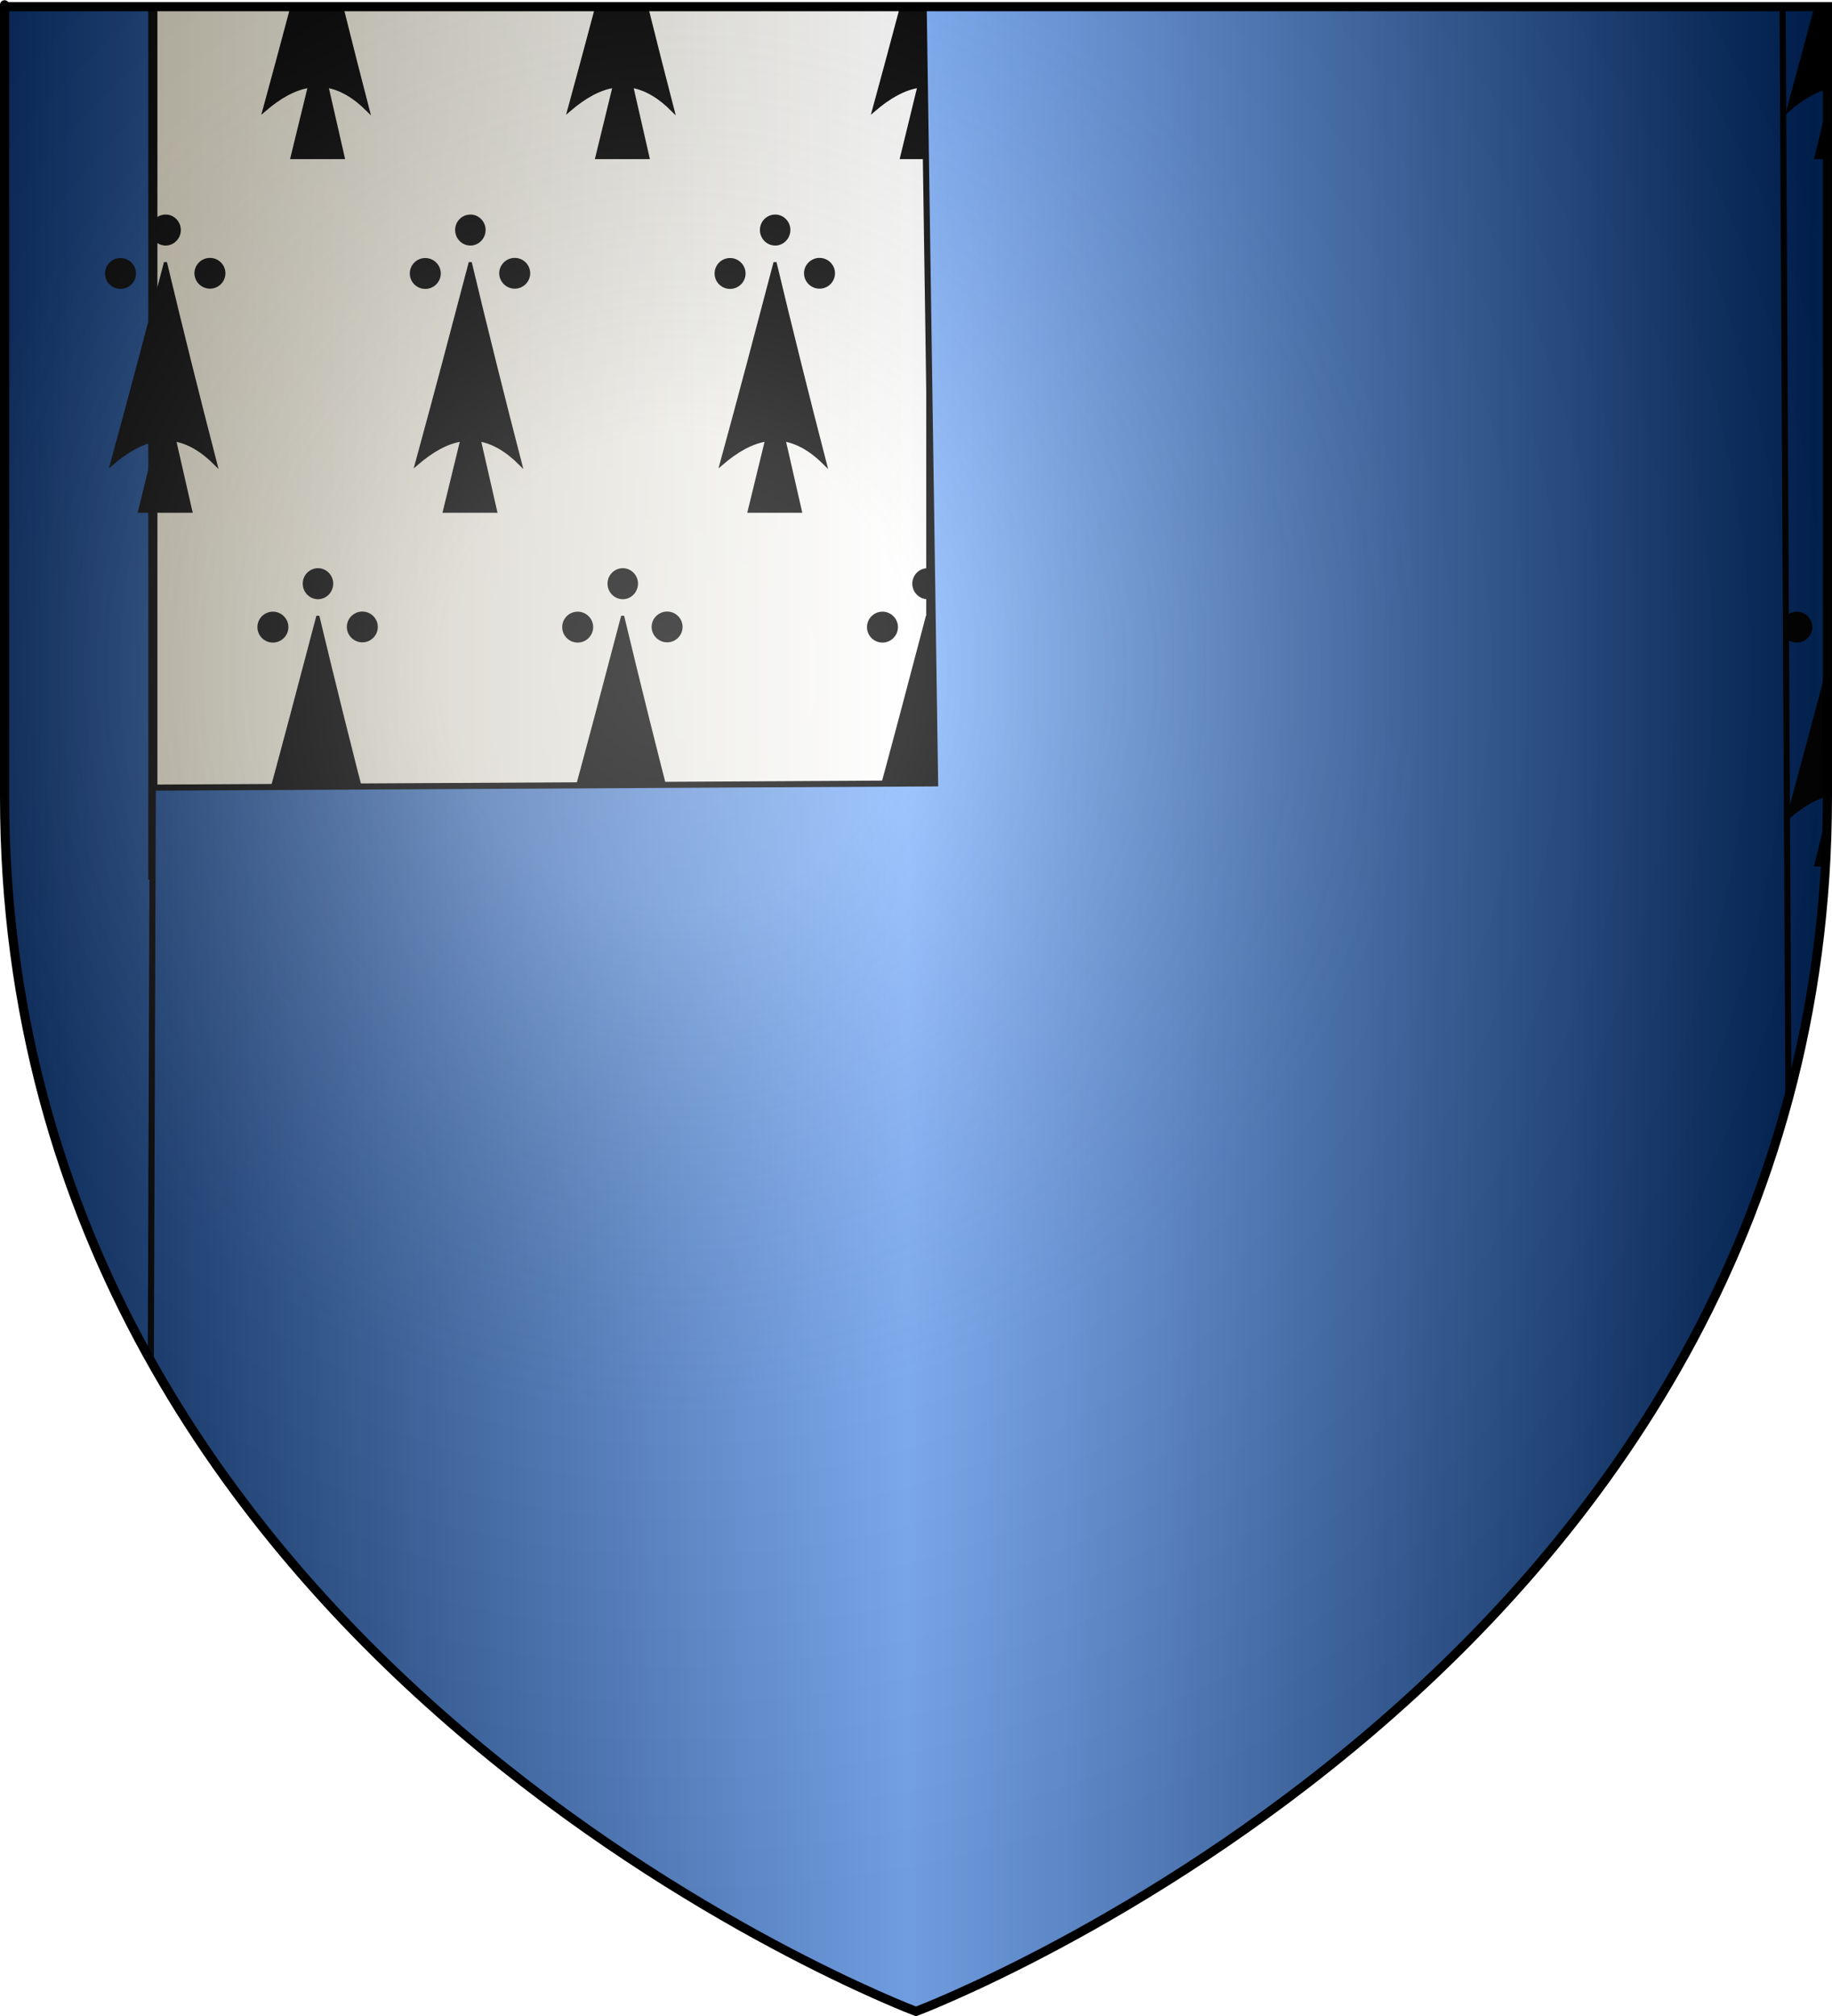
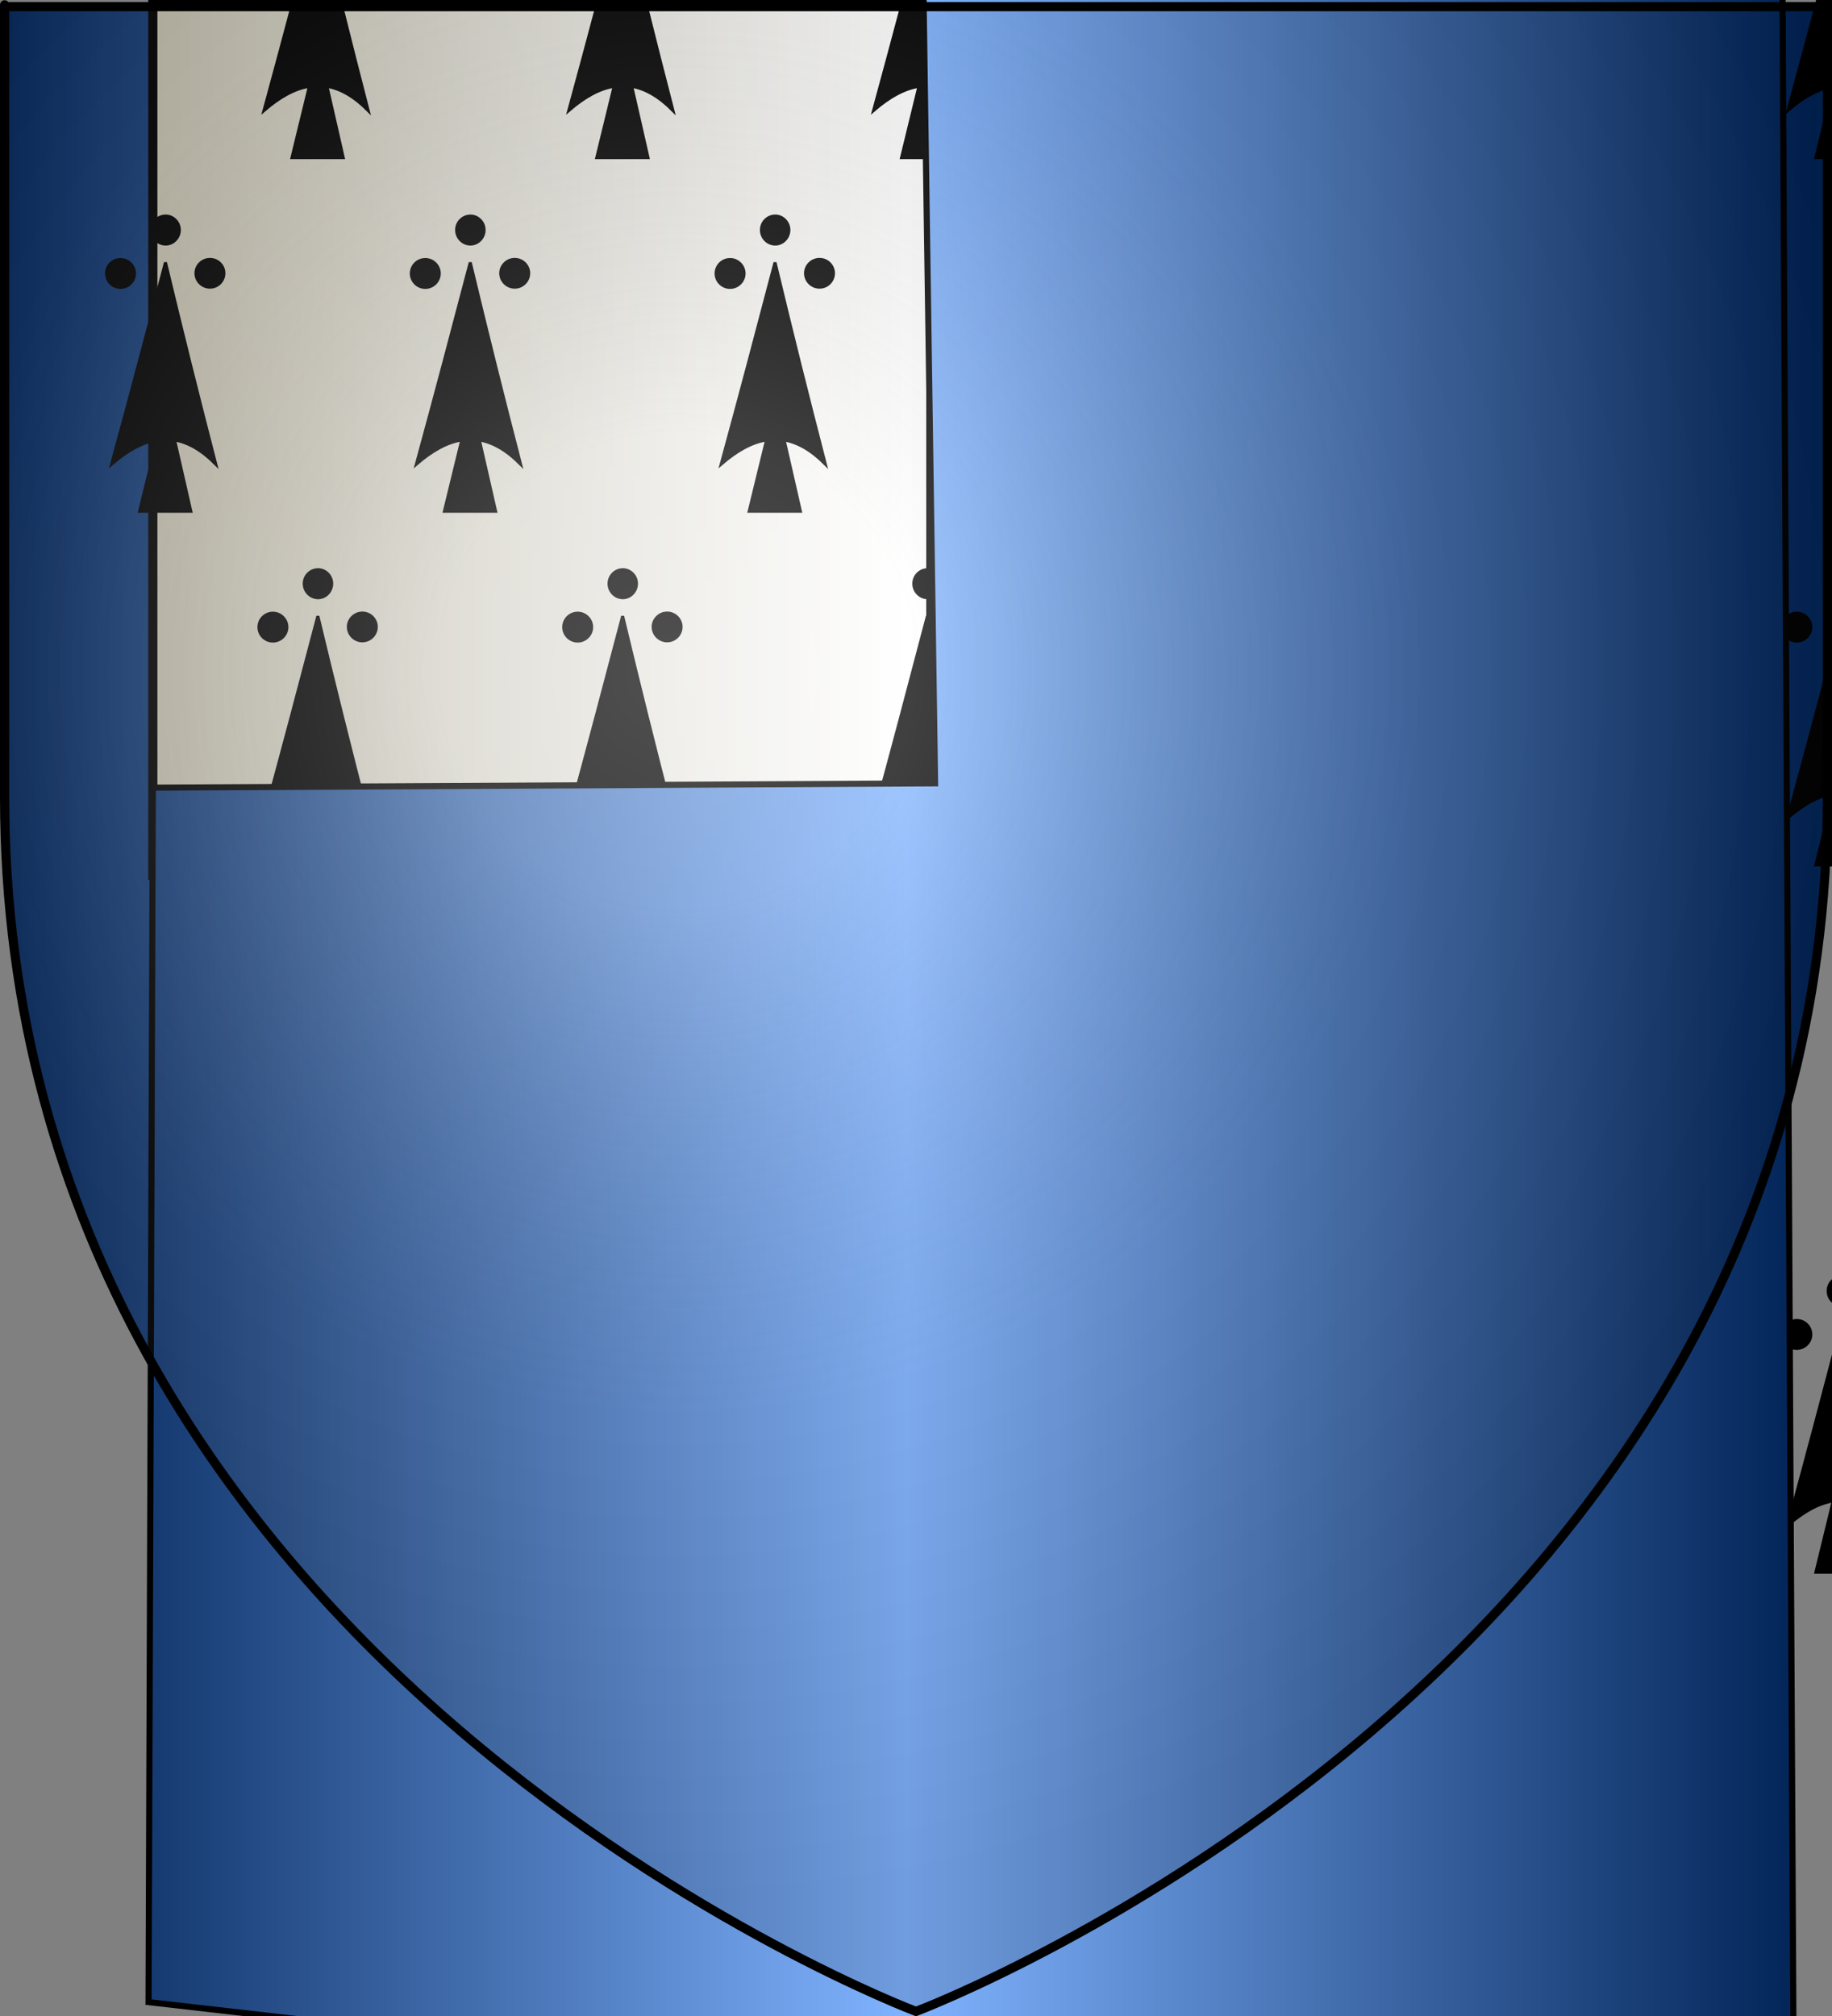
<svg xmlns="http://www.w3.org/2000/svg" xmlns:ns1="http://www.inkscape.org/namespaces/inkscape" xmlns:ns2="http://sodipodi.sourceforge.net/DTD/sodipodi-0.dtd" xmlns:xlink="http://www.w3.org/1999/xlink" height="660" id="svg2" ns1:export-filename="/Users/olivier/Desktop/Blason Rouge/Blason_Vide_3D.png" ns1:export-xdpi="144" ns1:export-ydpi="144" ns1:version="0.44" ns2:docbase="D:\Mes documents\Renaud-Notre Lapin" ns2:docname="Blason_Vide_3D.svg" ns2:version="0.32" version="1.0" width="600">
  <rect width="100%" height="100%" fill="#808080" stroke="none" />
  <ns2:namedview bordercolor="#666666" borderopacity="1.0" gridtolerance="10.0" guidetolerance="10.0" height="660px" id="base" ns1:current-layer="layer3" ns1:cx="396.46229" ns1:cy="478.04383" ns1:pageopacity="0.0" ns1:pageshadow="2" ns1:window-height="712" ns1:window-width="1024" ns1:window-x="-4" ns1:window-y="-4" ns1:zoom="0.44547727" objecttolerance="10.0" pagecolor="#ffffff" showgrid="false" />
  <desc id="desc4">Flag of Canton of Valais (Wallis)</desc>
  <defs id="defs6">
    <linearGradient id="linearGradient2893">
      <stop id="stop2895" offset="0" style="stop-color:white;stop-opacity:0.314;" />
      <stop id="stop2897" offset="0.19" style="stop-color:white;stop-opacity:0.251;" />
      <stop id="stop2901" offset="0.6" style="stop-color:#6b6b6b;stop-opacity:0.125;" />
      <stop id="stop2899" offset="1" style="stop-color:black;stop-opacity:0.125;" />
    </linearGradient>
    <linearGradient id="linearGradient2885">
      <stop id="stop2887" offset="0" style="stop-color:white;stop-opacity:1;" />
      <stop id="stop2891" offset="0.229" style="stop-color:white;stop-opacity:1;" />
      <stop id="stop2889" offset="1" style="stop-color:black;stop-opacity:1;" />
    </linearGradient>
    <linearGradient id="linearGradient2955">
      <stop id="stop2867" offset="0" style="stop-color:#fd0000;stop-opacity:1;" />
      <stop id="stop2873" offset="0.5" style="stop-color:#e77275;stop-opacity:0.659;" />
      <stop id="stop2959" offset="1" style="stop-color:black;stop-opacity:0.323;" />
    </linearGradient>
    <radialGradient cx="225.524" cy="218.901" fx="225.524" fy="218.901" gradientTransform="matrix(-4.167939e-4,2.183,-1.884,-3.599562e-4,615.597,-289.121)" gradientUnits="userSpaceOnUse" id="radialGradient2961" ns1:collect="always" r="300" xlink:href="#linearGradient2955" />
    <polygon id="star" points="0,-1 0.588,0.809 -0.951,-0.309 0.951,-0.309 -0.588,0.809 0,-1 " transform="scale(53,53)" />
    <clipPath id="clip">
      <path d="M 0,-200 L 0,600 L 300,600 L 300,-200 L 0,-200 z " id="path10" />
    </clipPath>
    <radialGradient cx="225.524" cy="218.901" fx="225.524" fy="218.901" gradientTransform="matrix(-4.167939e-4,2.183,-1.884,-3.599562e-4,615.597,-289.121)" gradientUnits="userSpaceOnUse" id="radialGradient1911" ns1:collect="always" r="300" xlink:href="#linearGradient2955" />
    <radialGradient cx="225.524" cy="218.901" fx="225.524" fy="218.901" gradientTransform="matrix(0,1.749,-1.593,-1.049767e-7,551.788,-191.29)" gradientUnits="userSpaceOnUse" id="radialGradient2865" ns1:collect="always" r="300" xlink:href="#linearGradient2955" />
    <radialGradient cx="225.524" cy="218.901" fx="225.524" fy="218.901" gradientTransform="matrix(0,1.386,-1.323,-5.741131e-8,-158.082,-109.541)" gradientUnits="userSpaceOnUse" id="radialGradient2871" ns1:collect="always" r="300" xlink:href="#linearGradient2955" />
    <radialGradient cx="221.445" cy="226.331" fx="221.445" fy="226.331" gradientTransform="matrix(1.353,0,0,1.349,-77.629,-85.747)" gradientUnits="userSpaceOnUse" id="radialGradient3163" ns1:collect="always" r="300" xlink:href="#linearGradient2893" />
    <linearGradient gradientUnits="userSpaceOnUse" id="linearGradientgueules" spreadMethod="reflect" x1="297" x2="0" y1="100" y2="100">
      <stop id="stop31137" offset="0.000" style="stop-color:#ff8080;stop-opacity:1.000;" />
      <stop id="stop31138" offset="1.000" style="stop-color:#aa0000;stop-opacity:1.000;" />
    </linearGradient>
    <linearGradient gradientUnits="userSpaceOnUse" id="linearGradientazur" spreadMethod="reflect" x1="297" x2="0" y1="100" y2="100">
      <stop id="stop31139" offset="0.000" style="stop-color:#80b3ff;stop-opacity:1.000;" />
      <stop id="stop31140" offset="1.000" style="stop-color:#002255;stop-opacity:1.000;" />
    </linearGradient>
    <linearGradient gradientUnits="userSpaceOnUse" id="linearGradientsinople" spreadMethod="reflect" x1="297" x2="0" y1="100" y2="100">
      <stop id="stop31141" offset="0.000" style="stop-color:#80ffb3;stop-opacity:1.000;" />
      <stop id="stop31142" offset="1.000" style="stop-color:#003200;stop-opacity:1.000;" />
    </linearGradient>
    <linearGradient gradientUnits="userSpaceOnUse" id="linearGradientsable" spreadMethod="reflect" x1="297" x2="0" y1="100" y2="100">
      <stop id="stop31143" offset="0.000" style="stop-color:#b3b3b3;stop-opacity:1.000;" />
      <stop id="stop31144" offset="1.000" style="stop-color:#333333;stop-opacity:1.000;" />
    </linearGradient>
    <linearGradient gradientUnits="userSpaceOnUse" id="linearGradientor" spreadMethod="reflect" x1="297" x2="0" y1="100" y2="100">
      <stop id="stop31145" offset="0.000" style="stop-color:#ffffff;stop-opacity:1.000;" />
      <stop id="stop31146" offset="1.000" style="stop-color:#ffcc00;stop-opacity:1.000;" />
    </linearGradient>
    <linearGradient gradientUnits="userSpaceOnUse" id="linearGradientargent" spreadMethod="reflect" x1="297" x2="0" y1="100" y2="100">
      <stop id="stop31147" offset="0.000" style="stop-color:#ffffff;stop-opacity:1.000;" />
      <stop id="stop31148" offset="1.000" style="stop-color:#aca793;stop-opacity:1.000;" />
    </linearGradient>
    <linearGradient gradientUnits="userSpaceOnUse" id="linearGradientpourpre" spreadMethod="reflect" x1="297" x2="0" y1="100" y2="100">
      <stop id="stop31149" offset="0.000" style="stop-color:#ffffff;stop-opacity:1.000;" />
      <stop id="stop31150" offset="1.000" style="stop-color:#d576ad;stop-opacity:1.000;" />
    </linearGradient>
    <linearGradient gradientUnits="userSpaceOnUse" id="linearGradientcarnation" spreadMethod="reflect" x1="297" x2="0" y1="100" y2="100">
      <stop id="stop31151" offset="0.000" style="stop-color:#ffffff;stop-opacity:1.000;" />
      <stop id="stop31152" offset="1.000" style="stop-color:#ffc282;stop-opacity:1.000;" />
    </linearGradient>
  </defs>
  <g id="layer3" ns1:groupmode="layer" ns1:label="Fond écu" style="display:inline">
    <path d="M 300.000,658.500 C 300.000,658.500 598.500,546.180 598.500,260.728 C 598.500,-24.723 598.500,2.176 598.500,2.176 L 1.500,2.176 L 1.500,260.728 C 1.500,546.180 300.000,658.500 300.000,658.500 z" id="path2855" style="fill:url(#linearGradientazur);stroke:black;stroke-width:1px" />
  </g>
  <g id="layer4" ns1:groupmode="layer" ns1:label="Meubles" ns2:insensitive="true">
    <g id="g3">
      <path d="M 50.050,1.340 L 304.850,1.340 L 304.850,286.505 L 50.050,286.505 L 50.050,1.340 z" id="path4" style="fill:url(#linearGradientargent);stroke:black;stroke-width:3" />
    </g>
    <g id="g4">
      <path d="M 101.334,28.246 L 95.637,51.596 L 112.406,51.596 L 107.071,28.246 C 111.483,29.006 115.936,31.484 120.550,36.123 C 114.773,13.852 109.358,-7.899 104.102,-29.849 C 98.325,-7.899 92.588,13.852 86.490,36.123 C 91.505,31.804 96.399,29.006 101.334,28.246 z" id="path5" style="fill:#000000;stroke:black;stroke-width:1" />
      <path d="M 104.181,-45.042 C 106.589,-45.042 108.635,-43.004 108.635,-40.485 C 108.635,-37.965 106.589,-35.886 104.181,-35.886 C 101.655,-35.886 99.649,-37.965 99.649,-40.485 C 99.649,-43.004 101.655,-45.042 104.181,-45.042 z" id="path6" style="fill:#000000;stroke:black;stroke-width:1" />
-       <path d="M 118.664,-30.849 C 121.192,-30.849 123.238,-28.809 123.238,-26.331 C 123.238,-23.812 121.192,-21.772 118.664,-21.772 C 116.177,-21.772 114.091,-23.812 114.091,-26.331 C 114.091,-28.809 116.177,-30.849 118.664,-30.849 z" id="path7" style="fill:#000000;stroke:black;stroke-width:1" />
+       <path d="M 118.664,-30.849 C 121.192,-30.849 123.238,-28.809 123.238,-26.331 C 123.238,-23.812 121.192,-21.772 118.664,-21.772 C 114.091,-28.809 116.177,-30.849 118.664,-30.849 z" id="path7" style="fill:#000000;stroke:black;stroke-width:1" />
      <path d="M 89.379,-30.809 C 91.866,-30.809 93.952,-28.770 93.952,-26.250 C 93.952,-23.732 91.866,-21.693 89.379,-21.693 C 86.851,-21.693 84.805,-23.732 84.805,-26.250 C 84.805,-28.770 86.851,-30.809 89.379,-30.809 z" id="path8" style="fill:#000000;stroke:black;stroke-width:1" />
    </g>
    <g id="g5">
      <path d="M 201.153,28.246 L 195.457,51.596 L 212.226,51.596 L 206.891,28.246 C 211.303,29.006 215.757,31.484 220.370,36.123 C 214.593,13.852 209.177,-7.899 203.922,-29.849 C 198.145,-7.899 192.408,13.852 186.310,36.123 C 191.325,31.804 196.219,29.006 201.153,28.246 z" id="path9" style="fill:#000000;stroke:black;stroke-width:1" />
      <path d="M 204.002,-45.042 C 206.409,-45.042 208.455,-43.004 208.455,-40.485 C 208.455,-37.965 206.409,-35.886 204.002,-35.886 C 201.475,-35.886 199.469,-37.965 199.469,-40.485 C 199.469,-43.004 201.475,-45.042 204.002,-45.042 z" id="path10" style="fill:#000000;stroke:black;stroke-width:1" />
      <path d="M 218.484,-30.849 C 221.011,-30.849 223.057,-28.809 223.057,-26.331 C 223.057,-23.812 221.011,-21.772 218.484,-21.772 C 215.997,-21.772 213.911,-23.812 213.911,-26.331 C 213.911,-28.809 215.997,-30.849 218.484,-30.849 z" id="path11" style="fill:#000000;stroke:black;stroke-width:1" />
      <path d="M 189.199,-30.809 C 191.686,-30.809 193.772,-28.770 193.772,-26.250 C 193.772,-23.732 191.686,-21.693 189.199,-21.693 C 186.671,-21.693 184.626,-23.732 184.626,-26.250 C 184.626,-28.770 186.671,-30.809 189.199,-30.809 z" id="path12" style="fill:#000000;stroke:black;stroke-width:1" />
    </g>
    <g id="g6">
      <path d="M 300.973,28.246 L 295.277,51.596 L 312.046,51.596 L 306.710,28.246 C 311.123,29.006 315.576,31.484 320.189,36.123 C 314.413,13.852 308.997,-7.899 303.742,-29.849 C 297.965,-7.899 292.228,13.852 286.130,36.123 C 291.145,31.804 296.039,29.006 300.973,28.246 z" id="path13" style="fill:#000000;stroke:black;stroke-width:1" />
      <path d="M 303.822,-45.042 C 306.229,-45.042 308.275,-43.004 308.275,-40.485 C 308.275,-37.965 306.229,-35.886 303.822,-35.886 C 301.295,-35.886 299.289,-37.965 299.289,-40.485 C 299.289,-43.004 301.295,-45.042 303.822,-45.042 z" id="path14" style="fill:#000000;stroke:black;stroke-width:1" />
      <path d="M 318.305,-30.849 C 320.831,-30.849 322.877,-28.809 322.877,-26.331 C 322.877,-23.812 320.831,-21.772 318.305,-21.772 C 315.817,-21.772 313.731,-23.812 313.731,-26.331 C 313.731,-28.809 315.817,-30.849 318.305,-30.849 z" id="path15" style="fill:#000000;stroke:black;stroke-width:1" />
      <path d="M 289.018,-30.809 C 291.506,-30.809 293.592,-28.770 293.592,-26.250 C 293.592,-23.732 291.506,-21.693 289.018,-21.693 C 286.492,-21.693 284.446,-23.732 284.446,-26.250 C 284.446,-28.770 286.492,-30.809 289.018,-30.809 z" id="path16" style="fill:#000000;stroke:black;stroke-width:1" />
    </g>
    <g id="g7">
      <path d="M 600.434,28.246 L 594.737,51.596 L 611.506,51.596 L 606.171,28.246 C 610.583,29.006 615.036,31.484 619.650,36.123 C 613.873,13.852 608.458,-7.899 603.202,-29.849 C 597.425,-7.899 591.688,13.852 585.590,36.123 C 590.605,31.804 595.499,29.006 600.434,28.246 z" id="path17" style="fill:#000000;stroke:black;stroke-width:1" />
      <path d="M 603.281,-45.042 C 605.689,-45.042 607.735,-43.004 607.735,-40.485 C 607.735,-37.965 605.689,-35.886 603.281,-35.886 C 600.755,-35.886 598.749,-37.965 598.749,-40.485 C 598.749,-43.004 600.755,-45.042 603.281,-45.042 z" id="path18" style="fill:#000000;stroke:black;stroke-width:1" />
      <path d="M 617.764,-30.849 C 620.292,-30.849 622.338,-28.809 622.338,-26.331 C 622.338,-23.812 620.292,-21.772 617.764,-21.772 C 615.277,-21.772 613.191,-23.812 613.191,-26.331 C 613.191,-28.809 615.277,-30.849 617.764,-30.849 z" id="path19" style="fill:#000000;stroke:black;stroke-width:1" />
      <path d="M 588.479,-30.809 C 590.966,-30.809 593.052,-28.770 593.052,-26.250 C 593.052,-23.732 590.966,-21.693 588.479,-21.693 C 585.951,-21.693 583.905,-23.732 583.905,-26.250 C 583.905,-28.770 585.951,-30.809 588.479,-30.809 z" id="path20" style="fill:#000000;stroke:black;stroke-width:1" />
    </g>
    <g id="g8">
      <path d="M 51.423,144.026 L 45.727,167.376 L 62.496,167.376 L 57.160,144.026 C 61.573,144.786 66.027,147.264 70.639,151.902 C 64.863,129.632 59.447,107.881 54.192,85.931 C 48.415,107.881 42.678,129.632 36.580,151.902 C 41.595,147.585 46.489,144.786 51.423,144.026 z" id="path21" style="fill:#000000;stroke:black;stroke-width:1" />
      <path d="M 54.272,70.738 C 56.679,70.738 58.725,72.776 58.725,75.295 C 58.725,77.814 56.679,79.893 54.272,79.893 C 51.745,79.893 49.739,77.814 49.739,75.295 C 49.739,72.776 51.745,70.738 54.272,70.738 z" id="path22" style="fill:#000000;stroke:black;stroke-width:1" />
      <path d="M 68.755,84.931 C 71.281,84.931 73.327,86.970 73.327,89.449 C 73.327,91.968 71.281,94.007 68.755,94.007 C 66.267,94.007 64.181,91.968 64.181,89.449 C 64.181,86.970 66.267,84.931 68.755,84.931 z" id="path23" style="fill:#000000;stroke:black;stroke-width:1" />
      <path d="M 39.468,84.971 C 41.956,84.971 44.042,87.010 44.042,89.529 C 44.042,92.048 41.956,94.087 39.468,94.087 C 36.942,94.087 34.896,92.048 34.896,89.529 C 34.896,87.010 36.942,84.971 39.468,84.971 z" id="path24" style="fill:#000000;stroke:black;stroke-width:1" />
    </g>
    <g id="g9">
      <path d="M 151.244,144.026 L 145.547,167.376 L 162.316,167.376 L 156.980,144.026 C 161.394,144.786 165.846,147.264 170.460,151.902 C 164.683,129.632 159.267,107.881 154.011,85.931 C 148.235,107.881 142.498,129.632 136.400,151.902 C 141.415,147.585 146.310,144.786 151.244,144.026 z" id="path25" style="fill:#000000;stroke:black;stroke-width:1" />
      <path d="M 154.092,70.738 C 156.499,70.738 158.545,72.776 158.545,75.295 C 158.545,77.814 156.499,79.893 154.092,79.893 C 151.564,79.893 149.559,77.814 149.559,75.295 C 149.559,72.776 151.564,70.738 154.092,70.738 z" id="path26" style="fill:#000000;stroke:black;stroke-width:1" />
      <path d="M 168.574,84.931 C 171.102,84.931 173.148,86.970 173.148,89.449 C 173.148,91.968 171.102,94.007 168.574,94.007 C 166.087,94.007 164.001,91.968 164.001,89.449 C 164.001,86.970 166.087,84.931 168.574,84.931 z" id="path27" style="fill:#000000;stroke:black;stroke-width:1" />
      <path d="M 139.289,84.971 C 141.776,84.971 143.862,87.010 143.862,89.529 C 143.862,92.048 141.776,94.087 139.289,94.087 C 136.762,94.087 134.716,92.048 134.716,89.529 C 134.716,87.010 136.762,84.971 139.289,84.971 z" id="path28" style="fill:#000000;stroke:black;stroke-width:1" />
    </g>
    <g id="g10">
      <path d="M 251.064,144.026 L 245.367,167.376 L 262.136,167.376 L 256.800,144.026 C 261.213,144.786 265.666,147.264 270.280,151.902 C 264.503,129.632 259.087,107.881 253.832,85.931 C 248.055,107.881 242.319,129.632 236.221,151.902 C 241.235,147.585 246.130,144.786 251.064,144.026 z" id="path29" style="fill:#000000;stroke:black;stroke-width:1" />
      <path d="M 253.912,70.738 C 256.319,70.738 258.365,72.776 258.365,75.295 C 258.365,77.814 256.319,79.893 253.912,79.893 C 251.384,79.893 249.378,77.814 249.378,75.295 C 249.378,72.776 251.384,70.738 253.912,70.738 z" id="path30" style="fill:#000000;stroke:black;stroke-width:1" />
      <path d="M 268.394,84.931 C 270.922,84.931 272.968,86.970 272.968,89.449 C 272.968,91.968 270.922,94.007 268.394,94.007 C 265.907,94.007 263.821,91.968 263.821,89.449 C 263.821,86.970 265.907,84.931 268.394,84.931 z" id="path31" style="fill:#000000;stroke:black;stroke-width:1" />
      <path d="M 239.109,84.971 C 241.596,84.971 243.683,87.010 243.683,89.529 C 243.683,92.048 241.596,94.087 239.109,94.087 C 236.581,94.087 234.535,92.048 234.535,89.529 C 234.535,87.010 236.581,84.971 239.109,84.971 z" id="path32" style="fill:#000000;stroke:black;stroke-width:1" />
    </g>
    <g id="g11">
      <path d="M 101.334,259.806 L 95.637,283.156 L 112.406,283.156 L 107.071,259.806 C 111.483,260.566 115.936,263.045 120.550,267.682 C 114.773,245.412 109.358,223.661 104.102,201.711 C 98.325,223.661 92.588,245.412 86.490,267.682 C 91.505,263.365 96.399,260.566 101.334,259.806 z" id="path33" style="fill:#000000;stroke:black;stroke-width:1" />
      <path d="M 104.181,186.517 C 106.589,186.517 108.635,188.557 108.635,191.075 C 108.635,193.594 106.589,195.673 104.181,195.673 C 101.655,195.673 99.649,193.594 99.649,191.075 C 99.649,188.557 101.655,186.517 104.181,186.517 z" id="path34" style="fill:#000000;stroke:black;stroke-width:1" />
      <path d="M 118.664,200.711 C 121.192,200.711 123.238,202.750 123.238,205.230 C 123.238,207.748 121.192,209.787 118.664,209.787 C 116.177,209.787 114.091,207.748 114.091,205.230 C 114.091,202.750 116.177,200.711 118.664,200.711 z" id="path35" style="fill:#000000;stroke:black;stroke-width:1" />
      <path d="M 89.379,200.751 C 91.866,200.751 93.952,202.790 93.952,205.309 C 93.952,207.828 91.866,209.867 89.379,209.867 C 86.851,209.867 84.805,207.828 84.805,205.309 C 84.805,202.790 86.851,200.751 89.379,200.751 z" id="path36" style="fill:#000000;stroke:black;stroke-width:1" />
    </g>
    <g id="g12">
      <path d="M 201.153,259.806 L 195.457,283.156 L 212.226,283.156 L 206.891,259.806 C 211.303,260.566 215.757,263.045 220.370,267.682 C 214.593,245.412 209.177,223.661 203.922,201.711 C 198.145,223.661 192.408,245.412 186.310,267.682 C 191.325,263.365 196.219,260.566 201.153,259.806 z" id="path37" style="fill:#000000;stroke:black;stroke-width:1" />
      <path d="M 204.002,186.517 C 206.409,186.517 208.455,188.557 208.455,191.075 C 208.455,193.594 206.409,195.673 204.002,195.673 C 201.475,195.673 199.469,193.594 199.469,191.075 C 199.469,188.557 201.475,186.517 204.002,186.517 z" id="path38" style="fill:#000000;stroke:black;stroke-width:1" />
      <path d="M 218.484,200.711 C 221.011,200.711 223.057,202.750 223.057,205.230 C 223.057,207.748 221.011,209.787 218.484,209.787 C 215.997,209.787 213.911,207.748 213.911,205.230 C 213.911,202.750 215.997,200.711 218.484,200.711 z" id="path39" style="fill:#000000;stroke:black;stroke-width:1" />
      <path d="M 189.199,200.751 C 191.686,200.751 193.772,202.790 193.772,205.309 C 193.772,207.828 191.686,209.867 189.199,209.867 C 186.671,209.867 184.626,207.828 184.626,205.309 C 184.626,202.790 186.671,200.751 189.199,200.751 z" id="path40" style="fill:#000000;stroke:black;stroke-width:1" />
    </g>
    <g id="g13">
      <path d="M 300.973,259.806 L 295.277,283.156 L 312.046,283.156 L 306.710,259.806 C 311.123,260.566 315.576,263.045 320.189,267.682 C 314.413,245.412 308.997,223.661 303.742,201.711 C 297.965,223.661 292.228,245.412 286.130,267.682 C 291.145,263.365 296.039,260.566 300.973,259.806 z" id="path41" style="fill:#000000;stroke:black;stroke-width:1" />
      <path d="M 303.822,186.517 C 306.229,186.517 308.275,188.557 308.275,191.075 C 308.275,193.594 306.229,195.673 303.822,195.673 C 301.295,195.673 299.289,193.594 299.289,191.075 C 299.289,188.557 301.295,186.517 303.822,186.517 z" id="path42" style="fill:#000000;stroke:black;stroke-width:1" />
      <path d="M 318.305,200.711 C 320.831,200.711 322.877,202.750 322.877,205.230 C 322.877,207.748 320.831,209.787 318.305,209.787 C 315.817,209.787 313.731,207.748 313.731,205.230 C 313.731,202.750 315.817,200.711 318.305,200.711 z" id="path43" style="fill:#000000;stroke:black;stroke-width:1" />
-       <path d="M 289.018,200.751 C 291.506,200.751 293.592,202.790 293.592,205.309 C 293.592,207.828 291.506,209.867 289.018,209.867 C 286.492,209.867 284.446,207.828 284.446,205.309 C 284.446,202.790 286.492,200.751 289.018,200.751 z" id="path44" style="fill:#000000;stroke:black;stroke-width:1" />
    </g>
    <g id="g14">
      <path d="M 600.434,259.806 L 594.737,283.156 L 611.506,283.156 L 606.171,259.806 C 610.583,260.566 615.036,263.045 619.650,267.682 C 613.873,245.412 608.458,223.661 603.202,201.711 C 597.425,223.661 591.688,245.412 585.590,267.682 C 590.605,263.365 595.499,260.566 600.434,259.806 z" id="path45" style="fill:#000000;stroke:black;stroke-width:1" />
      <path d="M 603.281,186.517 C 605.689,186.517 607.735,188.557 607.735,191.075 C 607.735,193.594 605.689,195.673 603.281,195.673 C 600.755,195.673 598.749,193.594 598.749,191.075 C 598.749,188.557 600.755,186.517 603.281,186.517 z" id="path46" style="fill:#000000;stroke:black;stroke-width:1" />
      <path d="M 617.764,200.711 C 620.292,200.711 622.338,202.750 622.338,205.230 C 622.338,207.748 620.292,209.787 617.764,209.787 C 615.277,209.787 613.191,207.748 613.191,205.230 C 613.191,202.750 615.277,200.711 617.764,200.711 z" id="path47" style="fill:#000000;stroke:black;stroke-width:1" />
      <path d="M 588.479,200.751 C 590.966,200.751 593.052,202.790 593.052,205.309 C 593.052,207.828 590.966,209.867 588.479,209.867 C 585.951,209.867 583.905,207.828 583.905,205.309 C 583.905,202.790 585.951,200.751 588.479,200.751 z" id="path48" style="fill:#000000;stroke:black;stroke-width:1" />
    </g>
    <g id="g15">
      <path d="M 600.434,491.365 L 594.737,514.716 L 611.506,514.716 L 606.171,491.365 C 610.583,492.125 615.036,494.605 619.650,499.243 C 613.873,476.972 608.458,455.222 603.202,433.270 C 597.425,455.222 591.688,476.972 585.590,499.243 C 590.605,494.924 595.499,492.125 600.434,491.365 z" id="path49" style="fill:#000000;stroke:black;stroke-width:1" />
      <path d="M 603.281,418.077 C 605.689,418.077 607.735,420.116 607.735,422.636 C 607.735,425.154 605.689,427.233 603.281,427.233 C 600.755,427.233 598.749,425.154 598.749,422.636 C 598.749,420.116 600.755,418.077 603.281,418.077 z" id="path50" style="fill:#000000;stroke:black;stroke-width:1" />
      <path d="M 617.764,432.271 C 620.292,432.271 622.338,434.310 622.338,436.789 C 622.338,439.308 620.292,441.348 617.764,441.348 C 615.277,441.348 613.191,439.308 613.191,436.789 C 613.191,434.310 615.277,432.271 617.764,432.271 z" id="path51" style="fill:#000000;stroke:black;stroke-width:1" />
      <path d="M 588.479,432.311 C 590.966,432.311 593.052,434.351 593.052,436.869 C 593.052,439.388 590.966,441.427 588.479,441.427 C 585.951,441.427 583.905,439.388 583.905,436.869 C 583.905,434.351 585.951,432.311 588.479,432.311 z" id="path52" style="fill:#000000;stroke:black;stroke-width:1" />
    </g>
    <g id="g16">
      <path d="M 302.050,-29.140 L 302.050,-29.140 L 306.250,256.460 L 50.050,257.860 L 48.650,655.460 L 587.650,717.060 L 583.450,-66.940 z" id="path53" style="fill:url(#linearGradientazur);stroke:black;stroke-width:2" />
    </g>
    <g id="g18">
-       <path d="M 300.000,658.500 C 300.000,658.500 598.500,546.180 598.500,260.728 C 598.500,-24.723 598.500,2.176 598.500,2.176 L 1.500,2.176 L 1.500,260.728 C 1.500,546.180 300.000,658.500 300.000,658.500 L 680.000,740.000 L -80.000,740.000 L -80.000,-80.000 L 680.000,-80.000 L 680.000,740.000 z" id="path56" style="fill:#ffffff" />
-     </g>
+       </g>
  </g>
  <g id="layer2" ns1:groupmode="layer" ns1:label="Reflet final" ns2:insensitive="true">
    <path d="M 300,658.5 C 300,658.5 598.5,546.18 598.5,260.728 C 598.5,-24.723 598.5,2.176 598.5,2.176 L 1.5,2.176 L 1.5,260.728 C 1.5,546.18 300,658.5 300,658.5 z " id="path2875" ns1:export-xdpi="144" ns1:export-ydpi="144" ns2:nodetypes="cccccc" style="opacity:1;fill:url(#radialGradient3163);fill-opacity:1;fill-rule:evenodd;stroke:none;stroke-width:1px;stroke-linecap:butt;stroke-linejoin:miter;stroke-opacity:1" />
  </g>
  <g id="layer1" ns1:groupmode="layer" ns1:label="Contour final" ns2:insensitive="true">
    <path d="M 300,658.5 C 300,658.5 1.5,546.18 1.5,260.728 C 1.5,-24.723 1.5,2.176 1.5,2.176 L 598.5,2.176 L 598.5,260.728 C 598.5,546.18 300,658.5 300,658.5 z " id="path1411" ns1:export-xdpi="144" ns1:export-ydpi="144" ns2:nodetypes="cccccc" style="opacity:1;fill:none;fill-opacity:1;fill-rule:evenodd;stroke:#000000;stroke-width:3;stroke-linecap:butt;stroke-linejoin:miter;stroke-miterlimit:4;stroke-dasharray:none;stroke-opacity:1" />
  </g>
</svg>